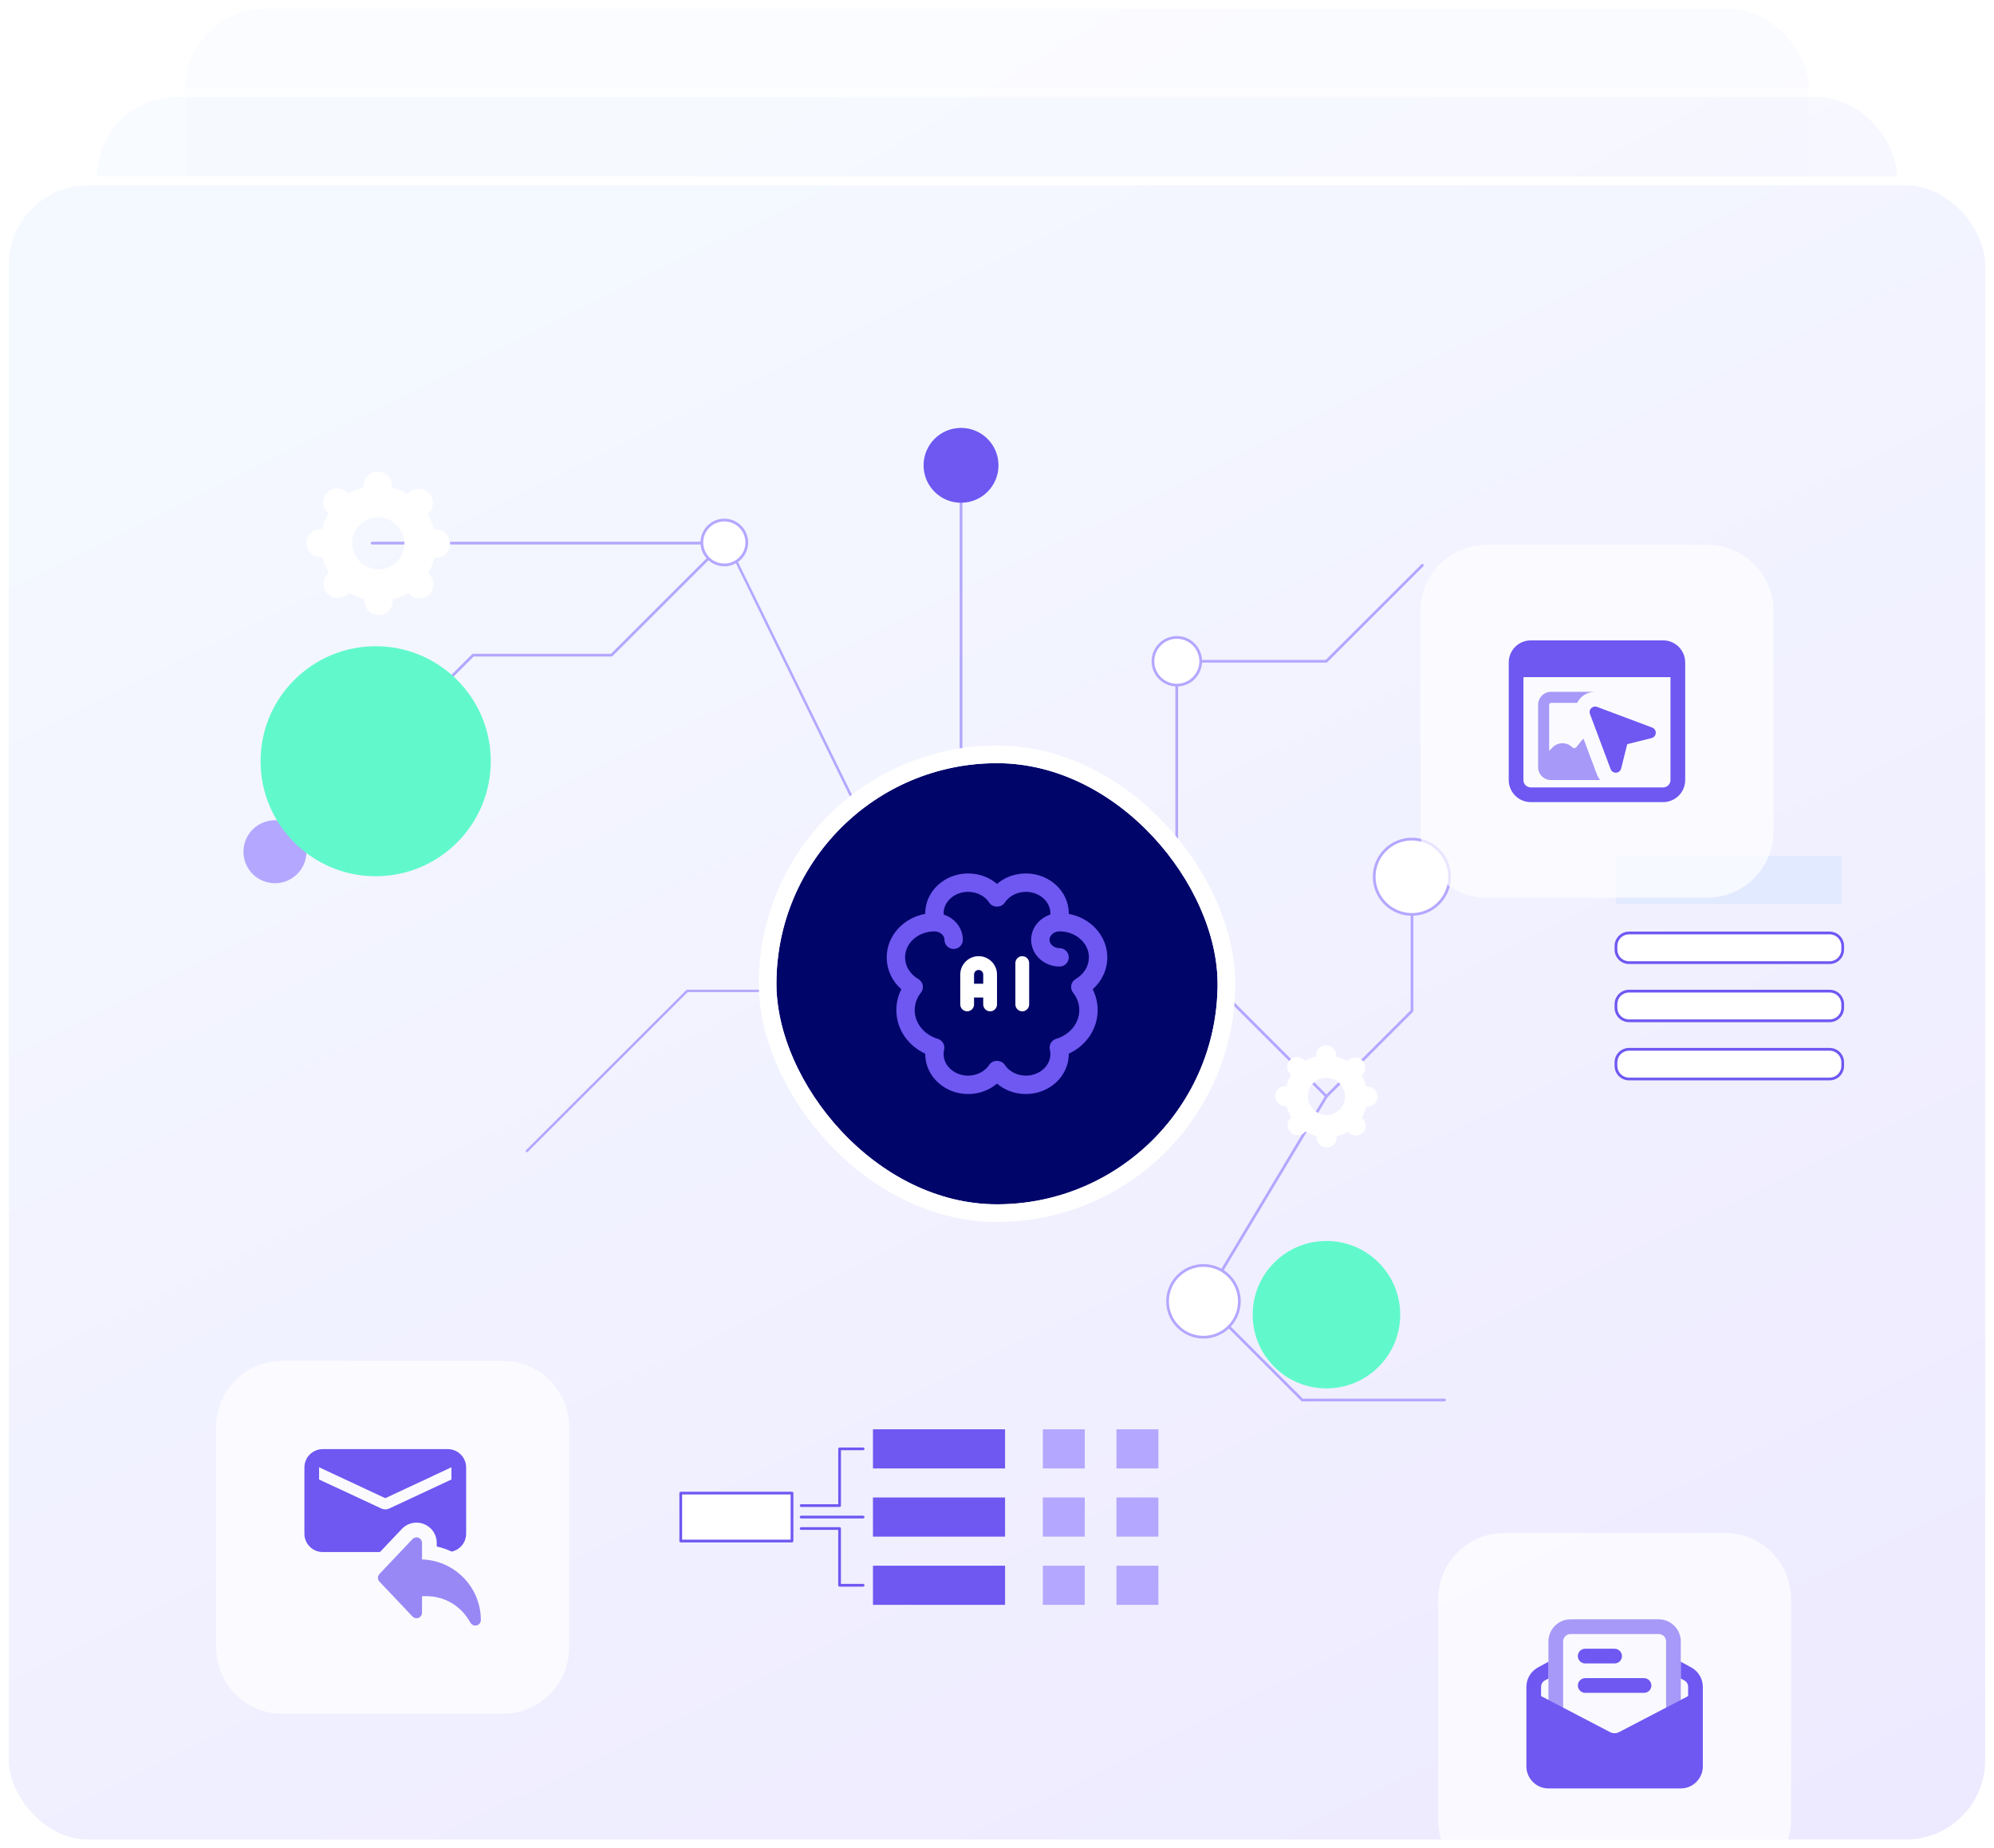
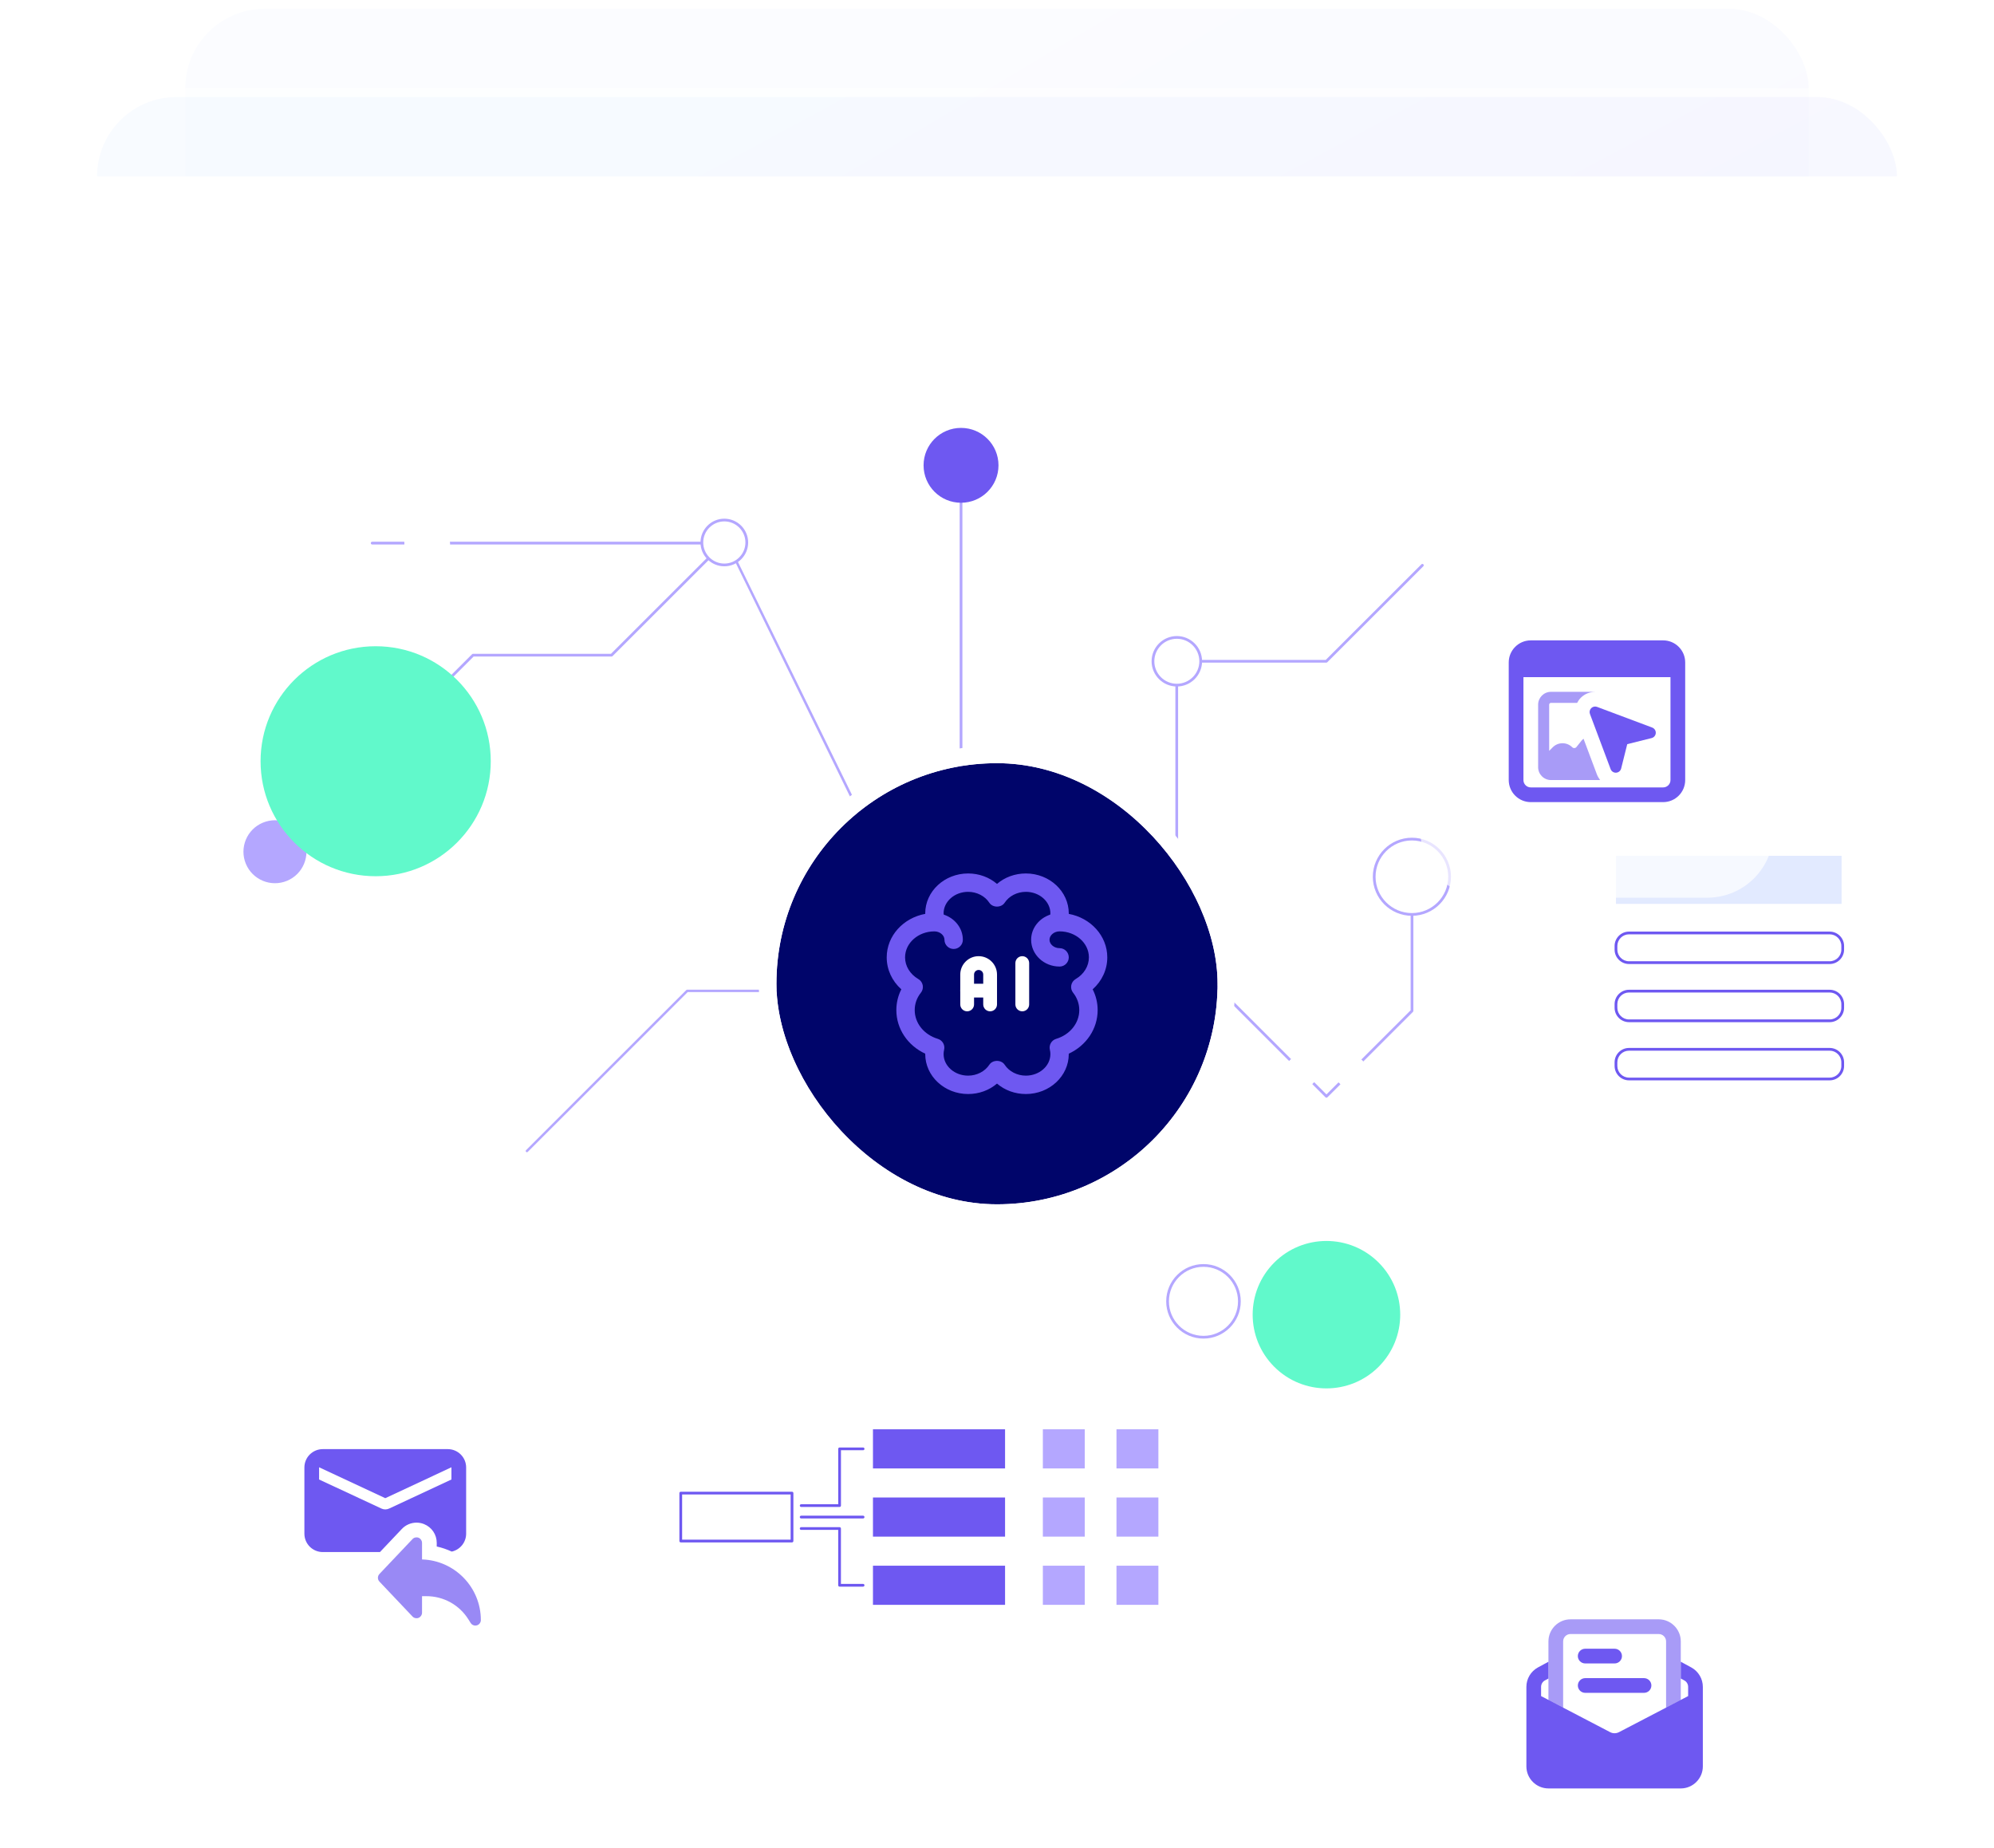
<svg xmlns="http://www.w3.org/2000/svg" width="452" height="419" viewBox="0 0 452 419" fill="none">
  <g clip-path="url(#clip0_377_2788)">
    <g opacity="0.4">
      <rect x="41" y="1" width="370" height="377" rx="19" fill="white" />
      <rect x="41" y="1" width="370" height="377" rx="19" fill="url(#paint0_linear_377_2788)" fill-opacity="0.3" />
      <rect x="41" y="1" width="370" height="377" rx="19" stroke="white" stroke-width="2" />
    </g>
    <g opacity="0.6">
      <rect x="21" y="21" width="410" height="377" rx="19" fill="white" />
      <rect x="21" y="21" width="410" height="377" rx="19" fill="url(#paint1_linear_377_2788)" fill-opacity="0.3" />
      <rect x="21" y="21" width="410" height="377" rx="19" stroke="white" stroke-width="2" />
    </g>
    <path d="M245.096 239.215C241.564 239.215 238.691 236.344 238.691 232.815C238.691 229.286 241.564 226.416 245.096 226.416C248.627 226.416 251.5 229.286 251.5 232.815C251.5 236.344 248.627 239.215 245.096 239.215ZM245.096 227.036C241.907 227.036 239.312 229.629 239.312 232.815C239.312 236.001 241.907 238.594 245.096 238.594C248.285 238.594 250.879 236.001 250.879 232.815C250.879 229.629 248.285 227.036 245.096 227.036Z" fill="#B4A7FF" />
    <path d="M280.943 248.455H260.201C260.119 248.455 260.04 248.422 259.981 248.365L249.728 238.119C249.606 237.998 249.606 237.802 249.728 237.681C249.849 237.56 250.045 237.56 250.167 237.681L260.328 247.834H280.941C281.113 247.834 281.252 247.973 281.252 248.145C281.252 248.317 281.113 248.455 280.941 248.455H280.943Z" fill="#B4A7FF" />
    <g filter="url(#filter0_dddd_377_2788)">
      <path d="M255.571 249.502C271.876 233.21 271.876 206.794 255.571 190.502C239.266 174.21 212.829 174.21 196.524 190.502C180.218 206.794 180.218 233.21 196.524 249.502C212.829 265.794 239.266 265.794 255.571 249.502Z" fill="#00056A" />
      <path d="M195.816 189.795C212.513 173.112 239.582 173.113 256.278 189.796C272.974 206.478 272.974 233.526 256.278 250.208C239.582 266.891 212.513 266.892 195.816 250.209C179.12 233.526 179.12 206.478 195.816 189.795Z" stroke="white" stroke-width="2" />
    </g>
    <path d="M230.112 241.666C229.751 241.666 229.467 241.382 229.467 241.02V232.526C229.467 232.165 229.751 231.881 230.112 231.881C230.474 231.881 230.758 232.165 230.758 232.526V241.02C230.745 241.382 230.461 241.666 230.112 241.666Z" fill="white" />
    <path d="M230.112 207.121C229.751 207.121 229.467 206.837 229.467 206.476V197.981C229.467 197.62 229.751 197.336 230.112 197.336C230.474 197.336 230.758 197.62 230.758 197.981V206.476C230.758 206.837 230.461 207.121 230.112 207.121Z" fill="white" />
    <path d="M236.683 248.43C232.694 248.43 229.467 245.19 229.467 241.214C229.467 240.853 229.751 240.569 230.112 240.569C230.474 240.569 230.758 240.853 230.758 241.214C230.758 244.493 233.417 247.139 236.696 247.139C239.975 247.139 242.621 244.48 242.621 241.201C242.621 237.922 239.962 235.276 236.683 235.276C236.322 235.276 236.038 234.992 236.038 234.63C236.038 234.269 236.322 233.985 236.683 233.985C240.672 233.933 243.951 237.122 244.002 241.111C244.054 245.1 240.866 248.379 236.877 248.43C236.812 248.43 236.748 248.43 236.683 248.43Z" fill="white" />
    <path d="M236.683 205.016C236.322 205.016 236.038 204.732 236.038 204.37C236.038 204.009 236.322 203.725 236.683 203.725C239.962 203.725 242.621 201.065 242.621 197.799C242.621 194.533 239.962 191.861 236.696 191.861C233.417 191.861 230.758 194.52 230.758 197.786C230.758 198.148 230.474 198.432 230.112 198.432C229.751 198.432 229.467 198.148 229.467 197.786C229.467 193.798 232.707 190.57 236.696 190.57C240.685 190.57 243.912 193.81 243.912 197.799C243.899 201.801 240.672 205.028 236.683 205.016Z" fill="white" />
    <path d="M243.264 240.53C242.902 240.53 242.618 240.246 242.618 239.885C242.618 239.523 242.902 239.239 243.264 239.239C247.266 239.239 250.506 235.999 250.506 231.997C250.506 231.003 250.299 230.009 249.899 229.093C249.757 228.77 249.899 228.383 250.235 228.241C250.248 228.228 250.273 228.228 250.286 228.215C255.463 226.511 258.29 220.921 256.586 215.745C255.605 212.763 253.268 210.426 250.286 209.445C249.951 209.329 249.77 208.967 249.873 208.632C249.873 208.619 249.886 208.593 249.899 208.58C251.5 204.914 249.822 200.641 246.155 199.04C245.239 198.64 244.258 198.433 243.251 198.433C242.889 198.433 242.605 198.149 242.605 197.788C242.605 197.427 242.889 197.143 243.251 197.143C247.963 197.143 251.784 200.964 251.784 205.688C251.784 206.631 251.629 207.573 251.319 208.464C257.051 210.749 259.852 217.242 257.567 222.974C256.431 225.827 254.172 228.086 251.319 229.222C252.855 233.688 250.48 238.542 246.013 240.078C245.136 240.375 244.206 240.53 243.264 240.53Z" fill="white" />
    <path d="M220.903 241.666C220.542 241.666 220.258 241.382 220.258 241.02V232.526C220.258 232.165 220.542 231.881 220.903 231.881C221.265 231.881 221.549 232.165 221.549 232.526V241.02C221.536 241.382 221.252 241.666 220.903 241.666Z" fill="white" />
    <path d="M220.903 207.121C220.542 207.121 220.258 206.837 220.258 206.476V197.981C220.258 197.62 220.542 197.336 220.903 197.336C221.265 197.336 221.549 197.62 221.549 197.981V206.476C221.549 206.837 221.252 207.121 220.903 207.121Z" fill="white" />
    <path d="M214.318 248.43C210.329 248.378 207.14 245.099 207.192 241.11C207.244 237.199 210.406 234.036 214.318 233.984C214.679 233.984 214.963 234.268 214.963 234.63C214.963 234.991 214.679 235.275 214.318 235.275C211.039 235.275 208.393 237.935 208.393 241.213C208.393 244.492 211.052 247.139 214.331 247.139C217.61 247.139 220.256 244.479 220.256 241.213C220.256 240.852 220.54 240.568 220.901 240.568C221.263 240.568 221.547 240.852 221.547 241.213C221.534 245.189 218.307 248.43 214.318 248.43Z" fill="white" />
    <path d="M214.318 205.016C210.329 205.016 207.102 201.775 207.102 197.786C207.102 193.798 210.342 190.57 214.331 190.57C218.32 190.57 221.547 193.81 221.547 197.786C221.547 198.148 221.263 198.432 220.901 198.432C220.54 198.432 220.256 198.148 220.256 197.786C220.256 194.508 217.597 191.861 214.318 191.861C211.039 191.861 208.392 194.52 208.392 197.799C208.392 201.078 211.052 203.725 214.318 203.725C214.679 203.725 214.963 204.009 214.963 204.37C214.963 204.732 214.679 205.028 214.318 205.016Z" fill="white" />
    <path d="M207.753 240.529C203.041 240.529 199.22 236.708 199.22 231.983C199.22 231.041 199.375 230.098 199.685 229.208C193.953 226.923 191.152 220.429 193.437 214.698C194.573 211.845 196.832 209.586 199.685 208.45C198.136 204.009 200.511 199.142 204.978 197.619C205.868 197.309 206.811 197.154 207.753 197.154C208.114 197.154 208.398 197.438 208.398 197.8C208.398 198.161 208.114 198.445 207.753 198.445C203.751 198.445 200.511 201.685 200.511 205.687C200.511 206.681 200.718 207.675 201.118 208.592C201.26 208.914 201.118 209.302 200.782 209.444C200.769 209.457 200.743 209.457 200.73 209.47C195.554 211.174 192.727 216.763 194.431 221.94C195.412 224.922 197.748 227.258 200.73 228.239C201.066 228.356 201.247 228.717 201.144 229.053C201.144 229.066 201.131 229.091 201.118 229.104C199.517 232.77 201.195 237.043 204.861 238.644C205.778 239.044 206.759 239.251 207.766 239.251C208.127 239.251 208.411 239.535 208.411 239.896C208.411 240.258 208.102 240.529 207.753 240.529Z" fill="white" />
    <path d="M225.507 233.946C217.516 233.946 211.049 227.478 211.049 219.487C211.049 211.497 217.516 205.029 225.507 205.029C233.498 205.029 239.965 211.497 239.965 219.487C239.952 227.478 233.485 233.946 225.507 233.946ZM225.507 206.32C218.239 206.32 212.34 212.22 212.34 219.487C212.34 226.755 218.239 232.655 225.507 232.655C232.775 232.655 238.674 226.755 238.674 219.487C238.661 212.233 232.775 206.346 225.507 206.32Z" fill="white" />
    <path d="M227.477 225.415C227.218 225.415 226.986 225.26 226.883 225.027L222.868 215.862L218.853 225.027C218.724 225.363 218.35 225.518 218.014 225.389C217.679 225.26 217.524 224.885 217.653 224.55C217.653 224.537 217.666 224.524 217.666 224.511L222.274 213.99C222.416 213.667 222.803 213.512 223.126 213.654C223.281 213.719 223.397 213.835 223.462 213.99L228.07 224.511C228.212 224.834 228.07 225.221 227.735 225.363C227.657 225.389 227.567 225.415 227.477 225.415Z" fill="white" />
    <path d="M225.747 221.465H220.003C219.641 221.465 219.357 221.181 219.357 220.819C219.357 220.458 219.641 220.174 220.003 220.174H225.76C226.122 220.174 226.406 220.458 226.406 220.819C226.406 221.181 226.109 221.465 225.747 221.465Z" fill="white" />
    <path d="M232.729 225.413C232.368 225.413 232.084 225.129 232.084 224.768V219.501C232.084 219.139 232.368 218.855 232.729 218.855C233.091 218.855 233.375 219.139 233.375 219.501V224.768C233.375 225.116 233.091 225.413 232.729 225.413Z" fill="white" />
    <path d="M232.735 216.195C232.696 216.195 232.644 216.195 232.605 216.182C232.567 216.169 232.528 216.156 232.489 216.143C232.451 216.13 232.412 216.104 232.373 216.079C232.334 216.053 232.309 216.027 232.27 216.001C232.012 215.743 232.012 215.343 232.27 215.085C232.296 215.059 232.334 215.033 232.373 215.007C232.412 214.981 232.451 214.968 232.489 214.943C232.528 214.93 232.567 214.917 232.605 214.904C232.954 214.839 233.29 215.059 233.367 215.407C233.432 215.756 233.212 216.091 232.864 216.169C232.825 216.195 232.786 216.195 232.735 216.195Z" fill="white" />
    <g clip-path="url(#clip1_377_2788)">
      <rect x="1" y="41" width="450" height="377" rx="19" fill="white" />
-       <rect x="1" y="41" width="450" height="377" rx="19" fill="url(#paint2_linear_377_2788)" fill-opacity="0.3" />
      <rect x="1" y="41" width="450" height="377" rx="19" stroke="white" stroke-width="2" />
      <path d="M179.536 338.463H154.316V349.327H179.536V338.463Z" fill="white" />
      <path d="M179.534 349.639H154.314C154.142 349.639 154.004 349.501 154.004 349.329V338.464C154.004 338.294 154.142 338.154 154.314 338.154H179.534C179.706 338.154 179.844 338.292 179.844 338.464V349.329C179.844 349.499 179.706 349.639 179.534 349.639ZM154.625 349.018H179.224V338.775H154.625V349.018Z" fill="#6E58F1" />
      <path d="M227.828 324H197.883V332.873H227.828V324Z" fill="#6E58F1" />
      <path d="M227.828 339.459H197.883V348.332H227.828V339.459Z" fill="#6E58F1" />
      <path d="M227.828 354.92H197.883V363.793H227.828V354.92Z" fill="#6E58F1" />
      <path d="M245.895 324H236.395V332.873H245.895V324Z" fill="#B4A7FF" />
-       <path d="M245.895 339.459H236.395V348.332H245.895V339.459Z" fill="#B4A7FF" />
+       <path d="M245.895 339.459H236.395V348.332H245.895Z" fill="#B4A7FF" />
      <path d="M245.895 354.92H236.395V363.793H245.895V354.92Z" fill="#B4A7FF" />
      <path d="M262.584 324H253.084V332.873H262.584V324Z" fill="#B4A7FF" />
      <path d="M262.584 339.459H253.084V348.332H262.584V339.459Z" fill="#B4A7FF" />
      <path d="M262.584 354.92H253.084V363.793H262.584V354.92Z" fill="#B4A7FF" />
      <path d="M190.317 341.607H181.611C181.439 341.607 181.301 341.469 181.301 341.297C181.301 341.125 181.439 340.987 181.611 340.987H190.008V328.435C190.008 328.265 190.146 328.125 190.318 328.125H195.652C195.824 328.125 195.962 328.263 195.962 328.435C195.962 328.607 195.824 328.745 195.652 328.745H190.629V341.297C190.629 341.468 190.49 341.607 190.318 341.607H190.317Z" fill="#6E58F1" />
      <path d="M195.648 359.666H190.314C190.142 359.666 190.004 359.528 190.004 359.356V346.804H181.607C181.435 346.804 181.297 346.666 181.297 346.494C181.297 346.322 181.435 346.184 181.607 346.184H190.313C190.485 346.184 190.623 346.322 190.623 346.494V359.046H195.646C195.819 359.046 195.957 359.184 195.957 359.356C195.957 359.528 195.819 359.666 195.646 359.666H195.648Z" fill="#6E58F1" />
      <path d="M195.646 344.206H181.607C181.435 344.206 181.297 344.068 181.297 343.896C181.297 343.724 181.435 343.586 181.607 343.586H195.646C195.819 343.586 195.957 343.724 195.957 343.896C195.957 344.068 195.819 344.206 195.646 344.206Z" fill="#6E58F1" />
      <path d="M266.745 190.792H234.654C234.482 190.792 234.344 190.654 234.344 190.482C234.344 190.31 234.482 190.171 234.654 190.171H266.435V149.899C266.435 149.729 266.573 149.589 266.745 149.589H300.522L322.206 127.923C322.327 127.802 322.524 127.802 322.645 127.923C322.766 128.044 322.766 128.24 322.645 128.361L300.869 150.119C300.812 150.177 300.733 150.21 300.649 150.21H267.054V190.482C267.054 190.652 266.916 190.792 266.744 190.792H266.745Z" fill="#B4A7FF" />
      <path d="M272.099 150.869C272.633 147.93 270.681 145.115 267.74 144.582C264.799 144.049 261.982 146 261.448 148.938C260.915 151.877 262.867 154.692 265.808 155.225C268.749 155.758 271.566 153.808 272.099 150.869Z" fill="white" />
      <path d="M266.766 155.618C263.611 155.618 261.043 153.052 261.043 149.9C261.043 146.748 263.611 144.182 266.766 144.182C269.921 144.182 272.489 146.748 272.489 149.9C272.489 153.052 269.921 155.618 266.766 155.618ZM266.766 144.802C263.952 144.802 261.664 147.089 261.664 149.9C261.664 152.711 263.952 154.998 266.766 154.998C269.579 154.998 271.868 152.711 271.868 149.9C271.868 147.089 269.579 144.802 266.766 144.802Z" fill="#B4A7FF" />
      <path d="M300.679 248.834C300.597 248.834 300.518 248.802 300.459 248.744L251.703 200.027H234.654C234.482 200.027 234.344 199.889 234.344 199.717C234.344 199.545 234.482 199.407 234.654 199.407H251.831C251.913 199.407 251.992 199.439 252.051 199.497L300.679 248.086L319.764 229.016V198.314C319.764 198.143 319.902 198.004 320.074 198.004C320.246 198.004 320.384 198.142 320.384 198.314V229.144C320.384 229.226 320.352 229.305 320.294 229.364L300.899 248.744C300.841 248.802 300.762 248.834 300.679 248.834Z" fill="#B4A7FF" />
      <path d="M326.091 204.787C329.429 201.452 329.429 196.044 326.091 192.709C322.753 189.373 317.341 189.373 314.003 192.709C310.665 196.044 310.665 201.452 314.003 204.787C317.341 208.123 322.753 208.123 326.091 204.787Z" fill="white" />
      <path d="M320.05 207.598C315.167 207.598 311.193 203.627 311.193 198.748C311.193 193.869 315.167 189.898 320.05 189.898C324.933 189.898 328.907 193.869 328.907 198.748C328.907 203.627 324.933 207.598 320.05 207.598ZM320.05 190.517C315.508 190.517 311.813 194.21 311.813 198.748C311.813 203.286 315.508 206.979 320.05 206.979C324.592 206.979 328.287 203.286 328.287 198.748C328.287 194.21 324.592 190.517 320.05 190.517Z" fill="#B4A7FF" />
-       <path d="M327.45 317.673H295.192C295.11 317.673 295.031 317.64 294.972 317.582L272.583 295.211C272.483 295.111 272.463 294.955 272.536 294.832L300.409 248.364C300.496 248.217 300.688 248.169 300.835 248.257C300.981 248.344 301.029 248.536 300.942 248.682L273.195 294.943L295.322 317.052H327.451C327.623 317.052 327.762 317.19 327.762 317.362C327.762 317.534 327.623 317.673 327.451 317.673H327.45Z" fill="#B4A7FF" />
      <path d="M272.804 303.126C277.299 303.126 280.944 299.485 280.944 294.993C280.944 290.501 277.299 286.859 272.804 286.859C268.308 286.859 264.664 290.501 264.664 294.993C264.664 299.485 268.308 303.126 272.804 303.126Z" fill="white" />
      <path d="M272.804 303.436C268.145 303.436 264.354 299.648 264.354 294.992C264.354 290.337 268.145 286.549 272.804 286.549C277.463 286.549 281.254 290.337 281.254 294.992C281.254 299.648 277.463 303.436 272.804 303.436ZM272.804 287.169C268.486 287.169 264.974 290.678 264.974 294.992C264.974 299.306 268.486 302.816 272.804 302.816C277.121 302.816 280.633 299.306 280.633 294.992C280.633 290.678 277.121 287.169 272.804 287.169Z" fill="#B4A7FF" />
      <g filter="url(#filter1_ddd_377_2788)">
        <path d="M312.503 260.34C319.034 253.814 319.034 243.233 312.503 236.707C305.972 230.181 295.382 230.181 288.851 236.707C282.32 243.233 282.32 253.814 288.851 260.34C295.382 266.866 305.972 266.866 312.503 260.34Z" fill="#61F9CB" />
      </g>
      <path d="M303.003 257.858C303.003 257.765 302.995 257.673 302.983 257.583C303.893 257.363 304.75 257.007 305.531 256.541C305.588 256.613 305.649 256.683 305.715 256.749C306.607 257.64 308.046 257.65 308.928 256.769C309.809 255.888 309.801 254.451 308.908 253.559C308.842 253.493 308.771 253.432 308.699 253.376C309.166 252.596 309.52 251.739 309.742 250.83C309.832 250.841 309.924 250.849 310.017 250.849C311.271 250.856 312.283 249.847 312.274 248.594C312.267 247.34 311.244 246.318 309.99 246.311C309.897 246.311 309.805 246.317 309.715 246.328C309.484 245.416 309.118 244.556 308.641 243.769C308.713 243.713 308.782 243.655 308.849 243.589C309.73 242.707 309.722 241.271 308.829 240.378C307.937 239.487 306.498 239.478 305.616 240.359C305.55 240.425 305.492 240.494 305.435 240.566C304.65 240.089 303.787 239.724 302.875 239.493C302.884 239.403 302.892 239.311 302.892 239.218C302.884 237.965 301.862 236.943 300.607 236.936C299.353 236.929 298.343 237.938 298.35 239.191C298.35 239.284 298.358 239.376 298.369 239.466C297.459 239.686 296.603 240.04 295.821 240.508C295.765 240.436 295.704 240.366 295.638 240.299C294.746 239.408 293.307 239.399 292.425 240.28C291.543 241.161 291.552 242.597 292.445 243.49C292.511 243.556 292.582 243.617 292.654 243.673C292.186 244.453 291.832 245.31 291.611 246.219C291.521 246.208 291.429 246.2 291.336 246.2C290.081 246.193 289.071 247.202 289.078 248.455C289.085 249.709 290.108 250.731 291.363 250.738C291.456 250.738 291.547 250.732 291.638 250.721C291.869 251.633 292.234 252.493 292.711 253.28C292.639 253.336 292.57 253.394 292.504 253.46C291.622 254.341 291.631 255.778 292.524 256.67C293.415 257.561 294.855 257.571 295.737 256.69C295.803 256.624 295.861 256.555 295.917 256.483C296.703 256.959 297.565 257.325 298.478 257.556C298.468 257.646 298.461 257.738 298.461 257.831C298.468 259.084 299.491 260.106 300.745 260.113C302 260.12 303.01 259.111 303.003 257.858ZM296.457 248.499C296.443 246.171 298.32 244.295 300.651 244.309C302.98 244.323 304.881 246.221 304.895 248.55C304.909 250.877 303.033 252.753 300.702 252.74C298.372 252.726 296.472 250.828 296.457 248.499Z" fill="white" />
      <path d="M217.848 195.404C217.675 195.404 217.537 195.265 217.537 195.093V105.484C217.537 105.313 217.675 105.174 217.848 105.174C218.02 105.174 218.158 105.312 218.158 105.484V195.093C218.158 195.264 218.02 195.404 217.848 195.404Z" fill="#B4A7FF" />
      <path d="M217.847 113.967C222.536 113.967 226.338 110.168 226.338 105.482C226.338 100.797 222.536 96.998 217.847 96.998C213.157 96.998 209.355 100.797 209.355 105.482C209.355 110.168 213.157 113.967 217.847 113.967Z" fill="#6E58F1" />
      <path d="M66.286 189.74C66.207 189.74 66.126 189.71 66.066 189.649C65.944 189.528 65.944 189.332 66.066 189.211L107.013 148.296C107.071 148.238 107.15 148.206 107.233 148.206H138.498L163.967 122.757C164.088 122.636 164.284 122.636 164.406 122.757C164.527 122.878 164.527 123.074 164.406 123.195L138.845 148.736C138.787 148.794 138.708 148.826 138.625 148.826H107.36L66.503 189.651C66.442 189.711 66.363 189.741 66.283 189.741L66.286 189.74Z" fill="#B4A7FF" />
      <path d="M65.059 199.668C68.703 198.16 70.433 193.987 68.924 190.346C67.414 186.705 63.237 184.976 59.593 186.484C55.95 187.992 54.22 192.166 55.729 195.807C57.238 199.448 61.415 201.176 65.059 199.668Z" fill="#B4A7FF" />
      <path d="M119.444 261.19C119.374 261.19 119.303 261.164 119.249 261.11C119.141 261.002 119.141 260.829 119.249 260.721L155.574 224.425C155.626 224.373 155.696 224.345 155.77 224.345H183.505L206.099 201.768C206.207 201.661 206.381 201.661 206.489 201.768C206.596 201.876 206.596 202.05 206.489 202.157L183.813 224.815C183.761 224.866 183.691 224.895 183.617 224.895H155.882L119.637 261.111C119.583 261.165 119.513 261.191 119.441 261.191L119.444 261.19Z" fill="#B4A7FF" />
      <path d="M203.204 201.74C203.125 201.74 203.044 201.711 202.984 201.65L164.736 123.425H84.363C84.191 123.425 84.053 123.287 84.053 123.115C84.053 122.943 84.191 122.805 84.363 122.805H164.864C164.946 122.805 165.025 122.837 165.085 122.895L203.422 201.21C203.544 201.331 203.544 201.527 203.422 201.649C203.362 201.709 203.283 201.739 203.202 201.739L203.204 201.74Z" fill="#B4A7FF" />
      <g filter="url(#filter2_ddd_377_2788)">
        <path d="M85.157 149.134C99.566 149.134 111.246 137.463 111.246 123.066C111.246 108.669 99.566 96.998 85.157 96.998C70.749 96.998 59.068 108.669 59.068 123.066C59.068 137.463 70.749 149.134 85.157 149.134Z" fill="#61F9CB" />
      </g>
      <path d="M169.142 124.139C169.788 121.405 168.093 118.664 165.356 118.019C162.619 117.373 159.876 119.067 159.23 121.802C158.584 124.537 160.279 127.277 163.017 127.923C165.754 128.568 168.496 126.874 169.142 124.139Z" fill="white" />
      <path d="M164.19 128.373C161.211 128.373 158.787 125.951 158.787 122.974C158.787 119.998 161.211 117.576 164.19 117.576C167.168 117.576 169.592 119.998 169.592 122.974C169.592 125.951 167.168 128.373 164.19 128.373ZM164.19 118.195C161.553 118.195 159.408 120.338 159.408 122.973C159.408 125.608 161.554 127.751 164.19 127.751C166.825 127.751 168.971 125.608 168.971 122.973C168.971 120.338 166.827 118.195 164.19 118.195Z" fill="#B4A7FF" />
      <path d="M89.018 136.271C89.018 136.14 89.007 136.011 88.99 135.884C90.267 135.576 91.469 135.078 92.564 134.424C92.643 134.525 92.727 134.624 92.82 134.717C94.072 135.968 96.09 135.98 97.326 134.744C98.562 133.509 98.55 131.493 97.299 130.242C97.206 130.149 97.107 130.065 97.005 129.986C97.662 128.892 98.158 127.69 98.467 126.415C98.594 126.43 98.722 126.441 98.854 126.443C100.613 126.454 102.031 125.037 102.02 123.279C102.009 121.521 100.575 120.087 98.814 120.076C98.683 120.076 98.555 120.084 98.428 120.1C98.103 118.82 97.591 117.613 96.922 116.512C97.022 116.434 97.12 116.351 97.213 116.258C98.449 115.023 98.438 113.007 97.186 111.756C95.934 110.506 93.917 110.493 92.681 111.73C92.589 111.821 92.506 111.919 92.427 112.02C91.323 111.352 90.116 110.84 88.834 110.516C88.849 110.389 88.858 110.261 88.858 110.13C88.849 108.371 87.414 106.938 85.653 106.928C83.893 106.917 82.475 108.333 82.487 110.091C82.487 110.223 82.498 110.351 82.515 110.478C81.238 110.787 80.036 111.284 78.941 111.938C78.862 111.837 78.777 111.738 78.684 111.645C77.432 110.395 75.415 110.382 74.179 111.618C72.943 112.853 72.954 114.869 74.206 116.12C74.299 116.213 74.397 116.298 74.499 116.377C73.843 117.471 73.346 118.672 73.037 119.948C72.91 119.932 72.782 119.921 72.651 119.919C70.891 119.908 69.473 121.325 69.484 123.083C69.494 124.841 70.929 126.275 72.69 126.286C72.821 126.286 72.95 126.278 73.077 126.262C73.401 127.542 73.913 128.749 74.582 129.85C74.482 129.928 74.385 130.011 74.293 130.104C73.057 131.339 73.068 133.355 74.32 134.606C75.571 135.856 77.589 135.869 78.825 134.632C78.917 134.541 79 134.442 79.079 134.342C80.182 135.01 81.39 135.522 82.67 135.846C82.656 135.973 82.646 136.102 82.646 136.233C82.656 137.991 84.091 139.425 85.85 139.434C87.61 139.444 89.028 138.029 89.016 136.271H89.018ZM79.837 123.145C79.817 119.88 82.45 117.249 85.718 117.269C88.985 117.289 91.649 119.952 91.669 123.216C91.689 126.481 89.056 129.112 85.788 129.092C82.52 129.072 79.856 126.409 79.837 123.145Z" fill="white" />
      <g clip-path="url(#clip2_377_2788)" filter="url(#filter3_ddd_377_2788)">
        <path d="M114 339H64C55.715 339 49 332.285 49 324V274C49 265.715 55.715 259 64 259H114C122.285 259 129 265.715 129 274V324C129 332.285 122.285 339 114 339Z" fill="white" fill-opacity="0.7" />
        <path d="M91.09 297.098C91.945 296.19 93.16 295.665 94.418 295.665C94.998 295.665 95.565 295.773 96.105 295.988C97.868 296.693 99 298.363 99 300.25V301.073C100.192 301.335 101.325 301.733 102.405 302.228C104.27 301.813 105.665 300.155 105.665 298.165V283.165C105.667 280.865 103.802 279 101.5 279H73.168C70.865 279 69 280.865 69 283.168V298.168C69 300.468 70.865 302.335 73.168 302.335H86.13L91.09 297.098ZM72.332 283.118L87.332 290.118L102.332 283.118V285.885L88.215 292.468C87.933 292.6 87.632 292.668 87.332 292.668C87.032 292.668 86.733 292.6 86.45 292.468L72.332 285.885V283.118Z" fill="#6E58F1" />
        <path d="M95.667 304.008V300.25C95.667 299.738 95.354 299.278 94.879 299.088C94.404 298.9 93.859 299.018 93.509 299.39L86.009 307.308C85.552 307.79 85.552 308.545 86.009 309.028L93.509 316.945C93.862 317.318 94.404 317.435 94.879 317.248C95.354 317.058 95.667 316.598 95.667 316.085V312.335H96.657C100.562 312.335 104.127 314.313 106.197 317.625L106.692 318.415C106.922 318.785 107.327 319 107.749 319C107.864 319 107.979 318.985 108.094 318.95C108.629 318.798 108.999 318.308 108.999 317.75C108.999 310.308 103.057 304.228 95.667 304.008Z" fill="#6E58F1" fill-opacity="0.7" />
      </g>
      <g clip-path="url(#clip3_377_2788)" filter="url(#filter4_ddd_377_2788)">
        <path d="M391 378H341C332.715 378 326 371.285 326 363V313C326 304.715 332.715 298 341 298H391C399.285 298 406 304.715 406 313V363C406 371.285 399.285 378 391 378Z" fill="white" fill-opacity="0.7" />
        <path d="M372.668 334.249H359.335C358.415 334.249 357.668 333.502 357.668 332.582C357.668 331.662 358.415 330.914 359.335 330.914H372.668C373.588 330.914 374.335 331.662 374.335 332.582C374.335 333.502 373.588 334.249 372.668 334.249Z" fill="#6E58F1" />
        <path d="M365.999 327.583H359.332C358.412 327.583 357.664 326.836 357.664 325.916C357.664 324.996 358.412 324.248 359.332 324.248H365.999C366.919 324.248 367.667 324.996 367.667 325.916C367.667 326.836 366.919 327.583 365.999 327.583Z" fill="#6E58F1" />
        <path d="M381 322.582V335.85L377.667 337.6V322.582C377.667 321.665 376.918 320.915 376 320.915H356C355.082 320.915 354.333 321.665 354.333 322.582V337.6L351 335.85V322.582C351 319.832 353.25 317.582 356 317.582H376C378.75 317.582 381 319.832 381 322.582Z" fill="#6E58F1" fill-opacity="0.6" />
        <path d="M354.333 337.6V340.082C354.333 341 353.583 341.75 352.665 341.75C351.75 341.75 351 341 351 340.082V335.85L354.333 337.6Z" fill="#6E58F1" fill-opacity="0.6" />
        <path d="M380.999 335.85V340.082C380.999 341 380.249 341.75 379.332 341.75C378.414 341.75 377.664 341 377.664 340.082V337.6L380.999 335.85Z" fill="#6E58F1" fill-opacity="0.6" />
        <path d="M386 332.899V350.917C386 353.667 383.75 355.917 381 355.917H351C348.25 355.917 346 353.667 346 350.917V332.899C346 331.067 347 329.382 348.6 328.499L351 327.199V330.999L350.2 331.432C349.668 331.714 349.333 332.282 349.333 332.899V334.982L351 335.849L354.333 337.599L365.032 343.182C365.632 343.482 366.365 343.482 366.982 343.164L377.665 337.597L381 335.849L382.667 334.982V332.899C382.667 332.282 382.335 331.717 381.8 331.432L381 330.999V327.199L383.4 328.499C385 329.382 386 331.067 386 332.899Z" fill="#6E58F1" />
      </g>
      <path d="M366.305 204.895H417.451V193.996H366.305V204.895Z" fill="#E2EAFF" />
      <path d="M369.267 218.217H414.746C416.38 218.217 417.705 216.893 417.705 215.26V214.445C417.705 212.813 416.38 211.489 414.746 211.489H369.267C367.632 211.489 366.308 212.813 366.308 214.445V215.26C366.308 216.893 367.632 218.217 369.267 218.217Z" fill="white" />
      <path d="M414.746 218.526H369.265C367.463 218.526 365.996 217.061 365.996 215.259V214.444C365.996 212.644 367.462 211.178 369.265 211.178H414.746C416.548 211.178 418.016 212.643 418.016 214.444V215.259C418.016 217.06 416.55 218.526 414.746 218.526ZM369.265 211.798C367.805 211.798 366.617 212.985 366.617 214.444V215.259C366.617 216.718 367.805 217.905 369.265 217.905H414.746C416.207 217.905 417.395 216.718 417.395 215.259V214.444C417.395 212.985 416.207 211.798 414.746 211.798H369.265Z" fill="#6E58F1" />
      <path d="M369.267 231.4H414.746C416.38 231.4 417.705 230.077 417.705 228.444V227.629C417.705 225.996 416.38 224.673 414.746 224.673H369.267C367.632 224.673 366.308 225.996 366.308 227.629V228.444C366.308 230.077 367.632 231.4 369.267 231.4Z" fill="white" />
      <path d="M414.746 231.711H369.265C367.463 231.711 365.996 230.247 365.996 228.445V227.63C365.996 225.83 367.462 224.363 369.265 224.363H414.746C416.548 224.363 418.016 225.828 418.016 227.63V228.445C418.016 230.245 416.55 231.711 414.746 231.711ZM369.265 224.984C367.805 224.984 366.617 226.171 366.617 227.63V228.445C366.617 229.904 367.805 231.091 369.265 231.091H414.746C416.207 231.091 417.395 229.904 417.395 228.445V227.63C417.395 226.171 416.207 224.984 414.746 224.984H369.265Z" fill="#6E58F1" />
      <path d="M369.267 244.588H414.746C416.38 244.588 417.705 243.264 417.705 241.631V240.817C417.705 239.184 416.38 237.86 414.746 237.86H369.267C367.632 237.86 366.308 239.184 366.308 240.817V241.631C366.308 243.264 367.632 244.588 369.267 244.588Z" fill="white" />
      <path d="M414.746 244.899H369.265C367.463 244.899 365.996 243.434 365.996 241.632V240.817C365.996 239.017 367.462 237.551 369.265 237.551H414.746C416.548 237.551 418.016 239.016 418.016 240.817V241.632C418.016 243.433 416.55 244.899 414.746 244.899ZM369.265 238.173C367.805 238.173 366.617 239.36 366.617 240.819V241.634C366.617 243.093 367.805 244.28 369.265 244.28H414.746C416.207 244.28 417.395 243.093 417.395 241.634V240.819C417.395 239.36 416.207 238.173 414.746 238.173H369.265Z" fill="#6E58F1" />
      <g clip-path="url(#clip4_377_2788)" filter="url(#filter5_ddd_377_2788)">
        <path d="M387 154H337C328.715 154 322 147.285 322 139V89C322 80.715 328.715 74 337 74H387C395.285 74 402 80.715 402 89V139C402 147.285 395.285 154 387 154Z" fill="white" fill-opacity="0.7" />
        <path d="M366.269 125.668C365.749 125.668 365.282 125.346 365.099 124.856L360.412 112.356C360.239 111.896 360.352 111.381 360.699 111.033C361.047 110.686 361.564 110.573 362.022 110.746L374.522 115.433C375.032 115.626 375.362 116.128 375.332 116.673C375.302 117.221 374.917 117.683 374.387 117.816L368.864 119.196L367.484 124.718C367.352 125.248 366.889 125.631 366.344 125.663C366.317 125.666 366.292 125.668 366.269 125.668Z" fill="#6E58F1" />
        <path d="M377 95.668H347C344.242 95.668 342 97.91 342 100.668V127.335C342 130.093 344.242 132.335 347 132.335H377C379.758 132.335 382 130.093 382 127.335V100.668C382 97.91 379.758 95.668 377 95.668ZM377 129H347C346.08 129 345.333 128.253 345.333 127.333V104H378.665V127.333C378.668 128.253 377.92 129 377 129Z" fill="#6E58F1" />
        <path d="M358.957 117.97C358.78 118.105 358.615 118.258 358.472 118.438L357.332 119.863C357.175 120.063 356.942 120.085 356.85 120.085C356.75 120.085 356.56 120.063 356.4 119.9C355.18 118.683 353.195 118.683 351.98 119.9L351.165 120.715V110.25C351.165 110.02 351.352 109.833 351.582 109.833H357.507C357.722 109.413 357.997 109.02 358.34 108.675C359.207 107.808 360.37 107.35 361.555 107.343V107.33H351.58C349.972 107.33 348.662 108.638 348.662 110.248V124.415C348.662 126.023 349.97 127.333 351.58 127.333H362.412C362.517 127.333 362.615 127.313 362.717 127.303C362.41 126.925 362.155 126.498 361.977 126.028L358.957 117.97Z" fill="#6E58F1" fill-opacity="0.6" />
      </g>
      <g filter="url(#filter6_dddd_377_2788)">
        <circle cx="218.912" cy="96.912" r="17.912" fill="#6E58F1" />
        <path d="M226.521 91.539L216.074 101.987L210.848 96.76" stroke="white" stroke-width="2.848" stroke-linecap="round" stroke-linejoin="round" />
      </g>
      <g clip-path="url(#clip5_377_2788)">
        <path d="M257.25 273H194.75C184.394 273 176 264.606 176 254.25V191.75C176 181.394 184.394 173 194.75 173H257.25C267.606 173 276 181.394 276 191.75V254.25C276 264.606 267.606 273 257.25 273Z" fill="#00056A" />
        <path d="M224.441 229.25C223.578 229.25 222.878 228.55 222.878 227.688V220.916C222.878 220.341 222.412 219.875 221.837 219.875C221.263 219.875 220.797 220.341 220.797 220.916V227.688C220.797 228.55 220.097 229.25 219.234 229.25C218.372 229.25 217.672 228.55 217.672 227.688V220.916C217.672 218.619 219.541 216.75 221.837 216.75C224.134 216.75 226.003 218.619 226.003 220.916V227.688C226.003 228.55 225.303 229.25 224.441 229.25Z" fill="white" />
        <path d="M224.438 226.125H219.229C218.366 226.125 217.666 225.425 217.666 224.562C217.666 223.7 218.366 223 219.229 223H224.438C225.3 223 226 223.7 226 224.562C226 225.425 225.3 226.125 224.438 226.125Z" fill="white" />
        <path d="M231.729 229.25C230.866 229.25 230.166 228.55 230.166 227.688V218.312C230.166 217.45 230.866 216.75 231.729 216.75C232.591 216.75 233.291 217.45 233.291 218.312V227.688C233.291 228.55 232.591 229.25 231.729 229.25Z" fill="white" />
        <path d="M251 217.022C251 212.137 247.234 208.066 242.263 207.163C242.263 207.128 242.272 207.094 242.272 207.059C242.269 202.063 237.909 198 232.547 198C230.075 198 227.763 198.856 226 200.369C224.237 198.856 221.925 198 219.453 198C214.091 198 209.731 202.062 209.731 207.056C209.731 207.091 209.741 207.125 209.741 207.159C204.766 208.066 201 212.137 201 217.022C201 219.8 202.209 222.387 204.313 224.262C203.569 225.719 203.184 227.319 203.184 228.978C203.184 233.219 205.753 237.006 209.731 238.853V238.944C209.731 243.937 214.094 248 219.453 248C221.925 248 224.237 247.144 226 245.631C227.763 247.144 230.075 248 232.547 248C237.909 248 242.269 243.937 242.269 238.944C242.269 238.916 242.269 238.884 242.269 238.853C246.247 237.009 248.816 233.222 248.816 228.978C248.816 227.319 248.428 225.719 247.688 224.262C249.791 222.387 251 219.8 251 217.022ZM243.828 221.937C243.306 222.244 242.941 222.759 242.831 223.353C242.722 223.947 242.875 224.562 243.25 225.034C244.166 226.178 244.65 227.541 244.65 228.975C244.65 231.928 242.544 234.547 239.412 235.491C238.353 235.809 237.728 236.897 237.988 237.972C238.063 238.294 238.103 238.628 238.103 238.941C238.103 241.637 235.609 243.831 232.547 243.831C230.578 243.831 228.737 242.888 227.741 241.366C226.972 240.191 225.025 240.191 224.256 241.366C223.259 242.888 221.419 243.831 219.45 243.831C216.388 243.831 213.894 241.637 213.894 238.941C213.894 238.628 213.934 238.294 214.009 237.972C214.269 236.897 213.641 235.809 212.584 235.491C209.45 234.547 207.347 231.928 207.347 228.975C207.347 227.541 207.831 226.178 208.747 225.034C209.125 224.562 209.278 223.947 209.166 223.353C209.056 222.759 208.691 222.241 208.169 221.937C206.287 220.837 205.162 219 205.162 217.019C205.162 213.772 208.144 211.131 211.809 211.131C213.047 211.131 214.091 212.003 214.091 213.034C214.091 214.184 215.025 215.119 216.175 215.119C217.325 215.119 218.259 214.184 218.259 213.034C218.259 210.394 216.447 208.163 213.938 207.331C213.931 207.234 213.894 207.153 213.894 207.056C213.894 204.359 216.388 202.166 219.45 202.166C221.419 202.166 223.259 203.109 224.256 204.631C225.025 205.806 226.972 205.806 227.741 204.631C228.737 203.109 230.578 202.166 232.547 202.166C235.609 202.166 238.103 204.359 238.103 207.056C238.103 207.153 238.066 207.238 238.059 207.331C235.553 208.163 233.737 210.394 233.737 213.034C233.737 216.381 236.631 219.103 240.184 219.103C241.334 219.103 242.269 218.169 242.269 217.019C242.269 215.869 241.334 214.934 240.184 214.934C238.947 214.934 237.903 214.063 237.903 213.031C237.903 212 238.947 211.128 240.184 211.128C243.85 211.128 246.831 213.769 246.831 217.016C246.834 219 245.709 220.841 243.828 221.937Z" fill="#6E58F1" />
      </g>
      <rect x="174" y="171" width="104" height="104" rx="52" stroke="white" stroke-width="4" />
    </g>
  </g>
  <defs>
    <filter id="filter0_dddd_377_2788" x="98.293" y="160.283" width="255.508" height="398.438" filterUnits="userSpaceOnUse" color-interpolation-filters="sRGB">
      <feFlood flood-opacity="0" result="BackgroundImageFix" />
      <feColorMatrix in="SourceAlpha" type="matrix" values="0 0 0 0 0 0 0 0 0 0 0 0 0 0 0 0 0 0 127 0" result="hardAlpha" />
      <feOffset dy="13" />
      <feGaussianBlur stdDeviation="14.5" />
      <feColorMatrix type="matrix" values="0 0 0 0 0.431 0 0 0 0 0.345 0 0 0 0 0.945 0 0 0 0.1 0" />
      <feBlend mode="normal" in2="BackgroundImageFix" result="effect1_dropShadow_377_2788" />
      <feColorMatrix in="SourceAlpha" type="matrix" values="0 0 0 0 0 0 0 0 0 0 0 0 0 0 0 0 0 0 127 0" result="hardAlpha" />
      <feOffset dy="53" />
      <feGaussianBlur stdDeviation="26.5" />
      <feColorMatrix type="matrix" values="0 0 0 0 0.431 0 0 0 0 0.345 0 0 0 0 0.945 0 0 0 0.09 0" />
      <feBlend mode="normal" in2="effect1_dropShadow_377_2788" result="effect2_dropShadow_377_2788" />
      <feColorMatrix in="SourceAlpha" type="matrix" values="0 0 0 0 0 0 0 0 0 0 0 0 0 0 0 0 0 0 127 0" result="hardAlpha" />
      <feOffset dy="119" />
      <feGaussianBlur stdDeviation="35.5" />
      <feColorMatrix type="matrix" values="0 0 0 0 0.431 0 0 0 0 0.345 0 0 0 0 0.945 0 0 0 0.05 0" />
      <feBlend mode="normal" in2="effect2_dropShadow_377_2788" result="effect3_dropShadow_377_2788" />
      <feColorMatrix in="SourceAlpha" type="matrix" values="0 0 0 0 0 0 0 0 0 0 0 0 0 0 0 0 0 0 127 0" result="hardAlpha" />
      <feOffset dy="211" />
      <feGaussianBlur stdDeviation="42" />
      <feColorMatrix type="matrix" values="0 0 0 0 0.431 0 0 0 0 0.345 0 0 0 0 0.945 0 0 0 0.01 0" />
      <feBlend mode="normal" in2="effect3_dropShadow_377_2788" result="effect4_dropShadow_377_2788" />
      <feBlend mode="normal" in="SourceGraphic" in2="effect4_dropShadow_377_2788" result="shape" />
    </filter>
    <filter id="filter1_ddd_377_2788" x="258.662" y="231.812" width="84.029" height="90.327" filterUnits="userSpaceOnUse" color-interpolation-filters="sRGB">
      <feFlood flood-opacity="0" result="BackgroundImageFix" />
      <feColorMatrix in="SourceAlpha" type="matrix" values="0 0 0 0 0 0 0 0 0 0 0 0 0 0 0 0 0 0 127 0" result="hardAlpha" />
      <feOffset dy="4.749" />
      <feGaussianBlur stdDeviation="1.9" />
      <feColorMatrix type="matrix" values="0 0 0 0 0.376 0 0 0 0 0.376 0 0 0 0 0.376 0 0 0 0.024 0" />
      <feBlend mode="normal" in2="BackgroundImageFix" result="effect1_dropShadow_377_2788" />
      <feColorMatrix in="SourceAlpha" type="matrix" values="0 0 0 0 0 0 0 0 0 0 0 0 0 0 0 0 0 0 127 0" result="hardAlpha" />
      <feOffset dy="13.131" />
      <feGaussianBlur stdDeviation="5.252" />
      <feColorMatrix type="matrix" values="0 0 0 0 0.376 0 0 0 0 0.376 0 0 0 0 0.376 0 0 0 0.055 0" />
      <feBlend mode="normal" in2="effect1_dropShadow_377_2788" result="effect2_dropShadow_377_2788" />
      <feColorMatrix in="SourceAlpha" type="matrix" values="0 0 0 0 0 0 0 0 0 0 0 0 0 0 0 0 0 0 127 0" result="hardAlpha" />
      <feOffset dy="31.614" />
      <feGaussianBlur stdDeviation="12.646" />
      <feColorMatrix type="matrix" values="0 0 0 0 0.008 0 0 0 0 0.027 0 0 0 0 0.424 0 0 0 0.03 0" />
      <feBlend mode="normal" in2="effect2_dropShadow_377_2788" result="effect3_dropShadow_377_2788" />
      <feBlend mode="normal" in="SourceGraphic" in2="effect3_dropShadow_377_2788" result="shape" />
    </filter>
    <filter id="filter2_ddd_377_2788" x="33.777" y="96.998" width="102.76" height="109.04" filterUnits="userSpaceOnUse" color-interpolation-filters="sRGB">
      <feFlood flood-opacity="0" result="BackgroundImageFix" />
      <feColorMatrix in="SourceAlpha" type="matrix" values="0 0 0 0 0 0 0 0 0 0 0 0 0 0 0 0 0 0 127 0" result="hardAlpha" />
      <feOffset dy="4.749" />
      <feGaussianBlur stdDeviation="1.9" />
      <feColorMatrix type="matrix" values="0 0 0 0 0.376 0 0 0 0 0.376 0 0 0 0 0.376 0 0 0 0.024 0" />
      <feBlend mode="normal" in2="BackgroundImageFix" result="effect1_dropShadow_377_2788" />
      <feColorMatrix in="SourceAlpha" type="matrix" values="0 0 0 0 0 0 0 0 0 0 0 0 0 0 0 0 0 0 127 0" result="hardAlpha" />
      <feOffset dy="13.131" />
      <feGaussianBlur stdDeviation="5.252" />
      <feColorMatrix type="matrix" values="0 0 0 0 0.376 0 0 0 0 0.376 0 0 0 0 0.376 0 0 0 0.055 0" />
      <feBlend mode="normal" in2="effect1_dropShadow_377_2788" result="effect2_dropShadow_377_2788" />
      <feColorMatrix in="SourceAlpha" type="matrix" values="0 0 0 0 0 0 0 0 0 0 0 0 0 0 0 0 0 0 127 0" result="hardAlpha" />
      <feOffset dy="31.614" />
      <feGaussianBlur stdDeviation="12.646" />
      <feColorMatrix type="matrix" values="0 0 0 0 0.008 0 0 0 0 0.027 0 0 0 0 0.424 0 0 0 0.03 0" />
      <feBlend mode="normal" in2="effect2_dropShadow_377_2788" result="effect3_dropShadow_377_2788" />
      <feBlend mode="normal" in="SourceGraphic" in2="effect3_dropShadow_377_2788" result="shape" />
    </filter>
    <filter id="filter3_ddd_377_2788" x="23.709" y="259" width="130.582" height="136.905" filterUnits="userSpaceOnUse" color-interpolation-filters="sRGB">
      <feFlood flood-opacity="0" result="BackgroundImageFix" />
      <feColorMatrix in="SourceAlpha" type="matrix" values="0 0 0 0 0 0 0 0 0 0 0 0 0 0 0 0 0 0 127 0" result="hardAlpha" />
      <feOffset dy="4.749" />
      <feGaussianBlur stdDeviation="1.9" />
      <feColorMatrix type="matrix" values="0 0 0 0 0.376 0 0 0 0 0.376 0 0 0 0 0.376 0 0 0 0.024 0" />
      <feBlend mode="normal" in2="BackgroundImageFix" result="effect1_dropShadow_377_2788" />
      <feColorMatrix in="SourceAlpha" type="matrix" values="0 0 0 0 0 0 0 0 0 0 0 0 0 0 0 0 0 0 127 0" result="hardAlpha" />
      <feOffset dy="13.131" />
      <feGaussianBlur stdDeviation="5.252" />
      <feColorMatrix type="matrix" values="0 0 0 0 0.376 0 0 0 0 0.376 0 0 0 0 0.376 0 0 0 0.055 0" />
      <feBlend mode="normal" in2="effect1_dropShadow_377_2788" result="effect2_dropShadow_377_2788" />
      <feColorMatrix in="SourceAlpha" type="matrix" values="0 0 0 0 0 0 0 0 0 0 0 0 0 0 0 0 0 0 127 0" result="hardAlpha" />
      <feOffset dy="31.614" />
      <feGaussianBlur stdDeviation="12.646" />
      <feColorMatrix type="matrix" values="0 0 0 0 0.008 0 0 0 0 0.027 0 0 0 0 0.424 0 0 0 0.03 0" />
      <feBlend mode="normal" in2="effect2_dropShadow_377_2788" result="effect3_dropShadow_377_2788" />
      <feBlend mode="normal" in="SourceGraphic" in2="effect3_dropShadow_377_2788" result="shape" />
    </filter>
    <filter id="filter4_ddd_377_2788" x="300.709" y="298" width="130.582" height="136.905" filterUnits="userSpaceOnUse" color-interpolation-filters="sRGB">
      <feFlood flood-opacity="0" result="BackgroundImageFix" />
      <feColorMatrix in="SourceAlpha" type="matrix" values="0 0 0 0 0 0 0 0 0 0 0 0 0 0 0 0 0 0 127 0" result="hardAlpha" />
      <feOffset dy="4.749" />
      <feGaussianBlur stdDeviation="1.9" />
      <feColorMatrix type="matrix" values="0 0 0 0 0.376 0 0 0 0 0.376 0 0 0 0 0.376 0 0 0 0.024 0" />
      <feBlend mode="normal" in2="BackgroundImageFix" result="effect1_dropShadow_377_2788" />
      <feColorMatrix in="SourceAlpha" type="matrix" values="0 0 0 0 0 0 0 0 0 0 0 0 0 0 0 0 0 0 127 0" result="hardAlpha" />
      <feOffset dy="13.131" />
      <feGaussianBlur stdDeviation="5.252" />
      <feColorMatrix type="matrix" values="0 0 0 0 0.376 0 0 0 0 0.376 0 0 0 0 0.376 0 0 0 0.055 0" />
      <feBlend mode="normal" in2="effect1_dropShadow_377_2788" result="effect2_dropShadow_377_2788" />
      <feColorMatrix in="SourceAlpha" type="matrix" values="0 0 0 0 0 0 0 0 0 0 0 0 0 0 0 0 0 0 127 0" result="hardAlpha" />
      <feOffset dy="31.614" />
      <feGaussianBlur stdDeviation="12.646" />
      <feColorMatrix type="matrix" values="0 0 0 0 0.008 0 0 0 0 0.027 0 0 0 0 0.424 0 0 0 0.03 0" />
      <feBlend mode="normal" in2="effect2_dropShadow_377_2788" result="effect3_dropShadow_377_2788" />
      <feBlend mode="normal" in="SourceGraphic" in2="effect3_dropShadow_377_2788" result="shape" />
    </filter>
    <filter id="filter5_ddd_377_2788" x="296.709" y="74" width="130.582" height="136.905" filterUnits="userSpaceOnUse" color-interpolation-filters="sRGB">
      <feFlood flood-opacity="0" result="BackgroundImageFix" />
      <feColorMatrix in="SourceAlpha" type="matrix" values="0 0 0 0 0 0 0 0 0 0 0 0 0 0 0 0 0 0 127 0" result="hardAlpha" />
      <feOffset dy="4.749" />
      <feGaussianBlur stdDeviation="1.9" />
      <feColorMatrix type="matrix" values="0 0 0 0 0.376 0 0 0 0 0.376 0 0 0 0 0.376 0 0 0 0.024 0" />
      <feBlend mode="normal" in2="BackgroundImageFix" result="effect1_dropShadow_377_2788" />
      <feColorMatrix in="SourceAlpha" type="matrix" values="0 0 0 0 0 0 0 0 0 0 0 0 0 0 0 0 0 0 127 0" result="hardAlpha" />
      <feOffset dy="13.131" />
      <feGaussianBlur stdDeviation="5.252" />
      <feColorMatrix type="matrix" values="0 0 0 0 0.376 0 0 0 0 0.376 0 0 0 0 0.376 0 0 0 0.055 0" />
      <feBlend mode="normal" in2="effect1_dropShadow_377_2788" result="effect2_dropShadow_377_2788" />
      <feColorMatrix in="SourceAlpha" type="matrix" values="0 0 0 0 0 0 0 0 0 0 0 0 0 0 0 0 0 0 127 0" result="hardAlpha" />
      <feOffset dy="31.614" />
      <feGaussianBlur stdDeviation="12.646" />
      <feColorMatrix type="matrix" values="0 0 0 0 0.008 0 0 0 0 0.027 0 0 0 0 0.424 0 0 0 0.03 0" />
      <feBlend mode="normal" in2="effect2_dropShadow_377_2788" result="effect3_dropShadow_377_2788" />
      <feBlend mode="normal" in="SourceGraphic" in2="effect3_dropShadow_377_2788" result="shape" />
    </filter>
    <filter id="filter6_dddd_377_2788" x="117" y="63" width="203.824" height="346.824" filterUnits="userSpaceOnUse" color-interpolation-filters="sRGB">
      <feFlood flood-opacity="0" result="BackgroundImageFix" />
      <feColorMatrix in="SourceAlpha" type="matrix" values="0 0 0 0 0 0 0 0 0 0 0 0 0 0 0 0 0 0 127 0" result="hardAlpha" />
      <feOffset dy="13" />
      <feGaussianBlur stdDeviation="14.5" />
      <feColorMatrix type="matrix" values="0 0 0 0 0.431 0 0 0 0 0.345 0 0 0 0 0.945 0 0 0 0.1 0" />
      <feBlend mode="normal" in2="BackgroundImageFix" result="effect1_dropShadow_377_2788" />
      <feColorMatrix in="SourceAlpha" type="matrix" values="0 0 0 0 0 0 0 0 0 0 0 0 0 0 0 0 0 0 127 0" result="hardAlpha" />
      <feOffset dy="53" />
      <feGaussianBlur stdDeviation="26.5" />
      <feColorMatrix type="matrix" values="0 0 0 0 0.431 0 0 0 0 0.345 0 0 0 0 0.945 0 0 0 0.09 0" />
      <feBlend mode="normal" in2="effect1_dropShadow_377_2788" result="effect2_dropShadow_377_2788" />
      <feColorMatrix in="SourceAlpha" type="matrix" values="0 0 0 0 0 0 0 0 0 0 0 0 0 0 0 0 0 0 127 0" result="hardAlpha" />
      <feOffset dy="119" />
      <feGaussianBlur stdDeviation="35.5" />
      <feColorMatrix type="matrix" values="0 0 0 0 0.431 0 0 0 0 0.345 0 0 0 0 0.945 0 0 0 0.05 0" />
      <feBlend mode="normal" in2="effect2_dropShadow_377_2788" result="effect3_dropShadow_377_2788" />
      <feColorMatrix in="SourceAlpha" type="matrix" values="0 0 0 0 0 0 0 0 0 0 0 0 0 0 0 0 0 0 127 0" result="hardAlpha" />
      <feOffset dy="211" />
      <feGaussianBlur stdDeviation="42" />
      <feColorMatrix type="matrix" values="0 0 0 0 0.431 0 0 0 0 0.345 0 0 0 0 0.945 0 0 0 0.01 0" />
      <feBlend mode="normal" in2="effect3_dropShadow_377_2788" result="effect4_dropShadow_377_2788" />
      <feBlend mode="normal" in="SourceGraphic" in2="effect4_dropShadow_377_2788" result="shape" />
    </filter>
    <linearGradient id="paint0_linear_377_2788" x1="40" y1="24.989" x2="344.106" y2="536.018" gradientUnits="userSpaceOnUse">
      <stop offset="0.095" stop-color="#DDE8FF" />
      <stop offset="1" stop-color="#BFADFF" />
    </linearGradient>
    <linearGradient id="paint1_linear_377_2788" x1="20" y1="44.989" x2="308.521" y2="581.962" gradientUnits="userSpaceOnUse">
      <stop offset="0.095" stop-color="#DDE8FF" />
      <stop offset="1" stop-color="#BFADFF" />
    </linearGradient>
    <linearGradient id="paint2_linear_377_2788" x1="9.05458e-07" y1="64.989" x2="273.347" y2="623.113" gradientUnits="userSpaceOnUse">
      <stop offset="0.095" stop-color="#DDE8FF" />
      <stop offset="1" stop-color="#BFADFF" />
    </linearGradient>
    <clipPath id="clip0_377_2788">
      <rect width="452" height="419" fill="white" />
    </clipPath>
    <clipPath id="clip1_377_2788">
      <rect width="452" height="379" fill="white" transform="translate(0 40)" />
    </clipPath>
    <clipPath id="clip2_377_2788">
      <rect width="80" height="80" fill="white" transform="translate(49 259)" />
    </clipPath>
    <clipPath id="clip3_377_2788">
      <rect width="80" height="80" fill="white" transform="translate(326 298)" />
    </clipPath>
    <clipPath id="clip4_377_2788">
      <rect width="80" height="80" fill="white" transform="translate(322 74)" />
    </clipPath>
    <clipPath id="clip5_377_2788">
      <rect x="176" y="173" width="100" height="100" rx="50" fill="white" />
    </clipPath>
  </defs>
</svg>